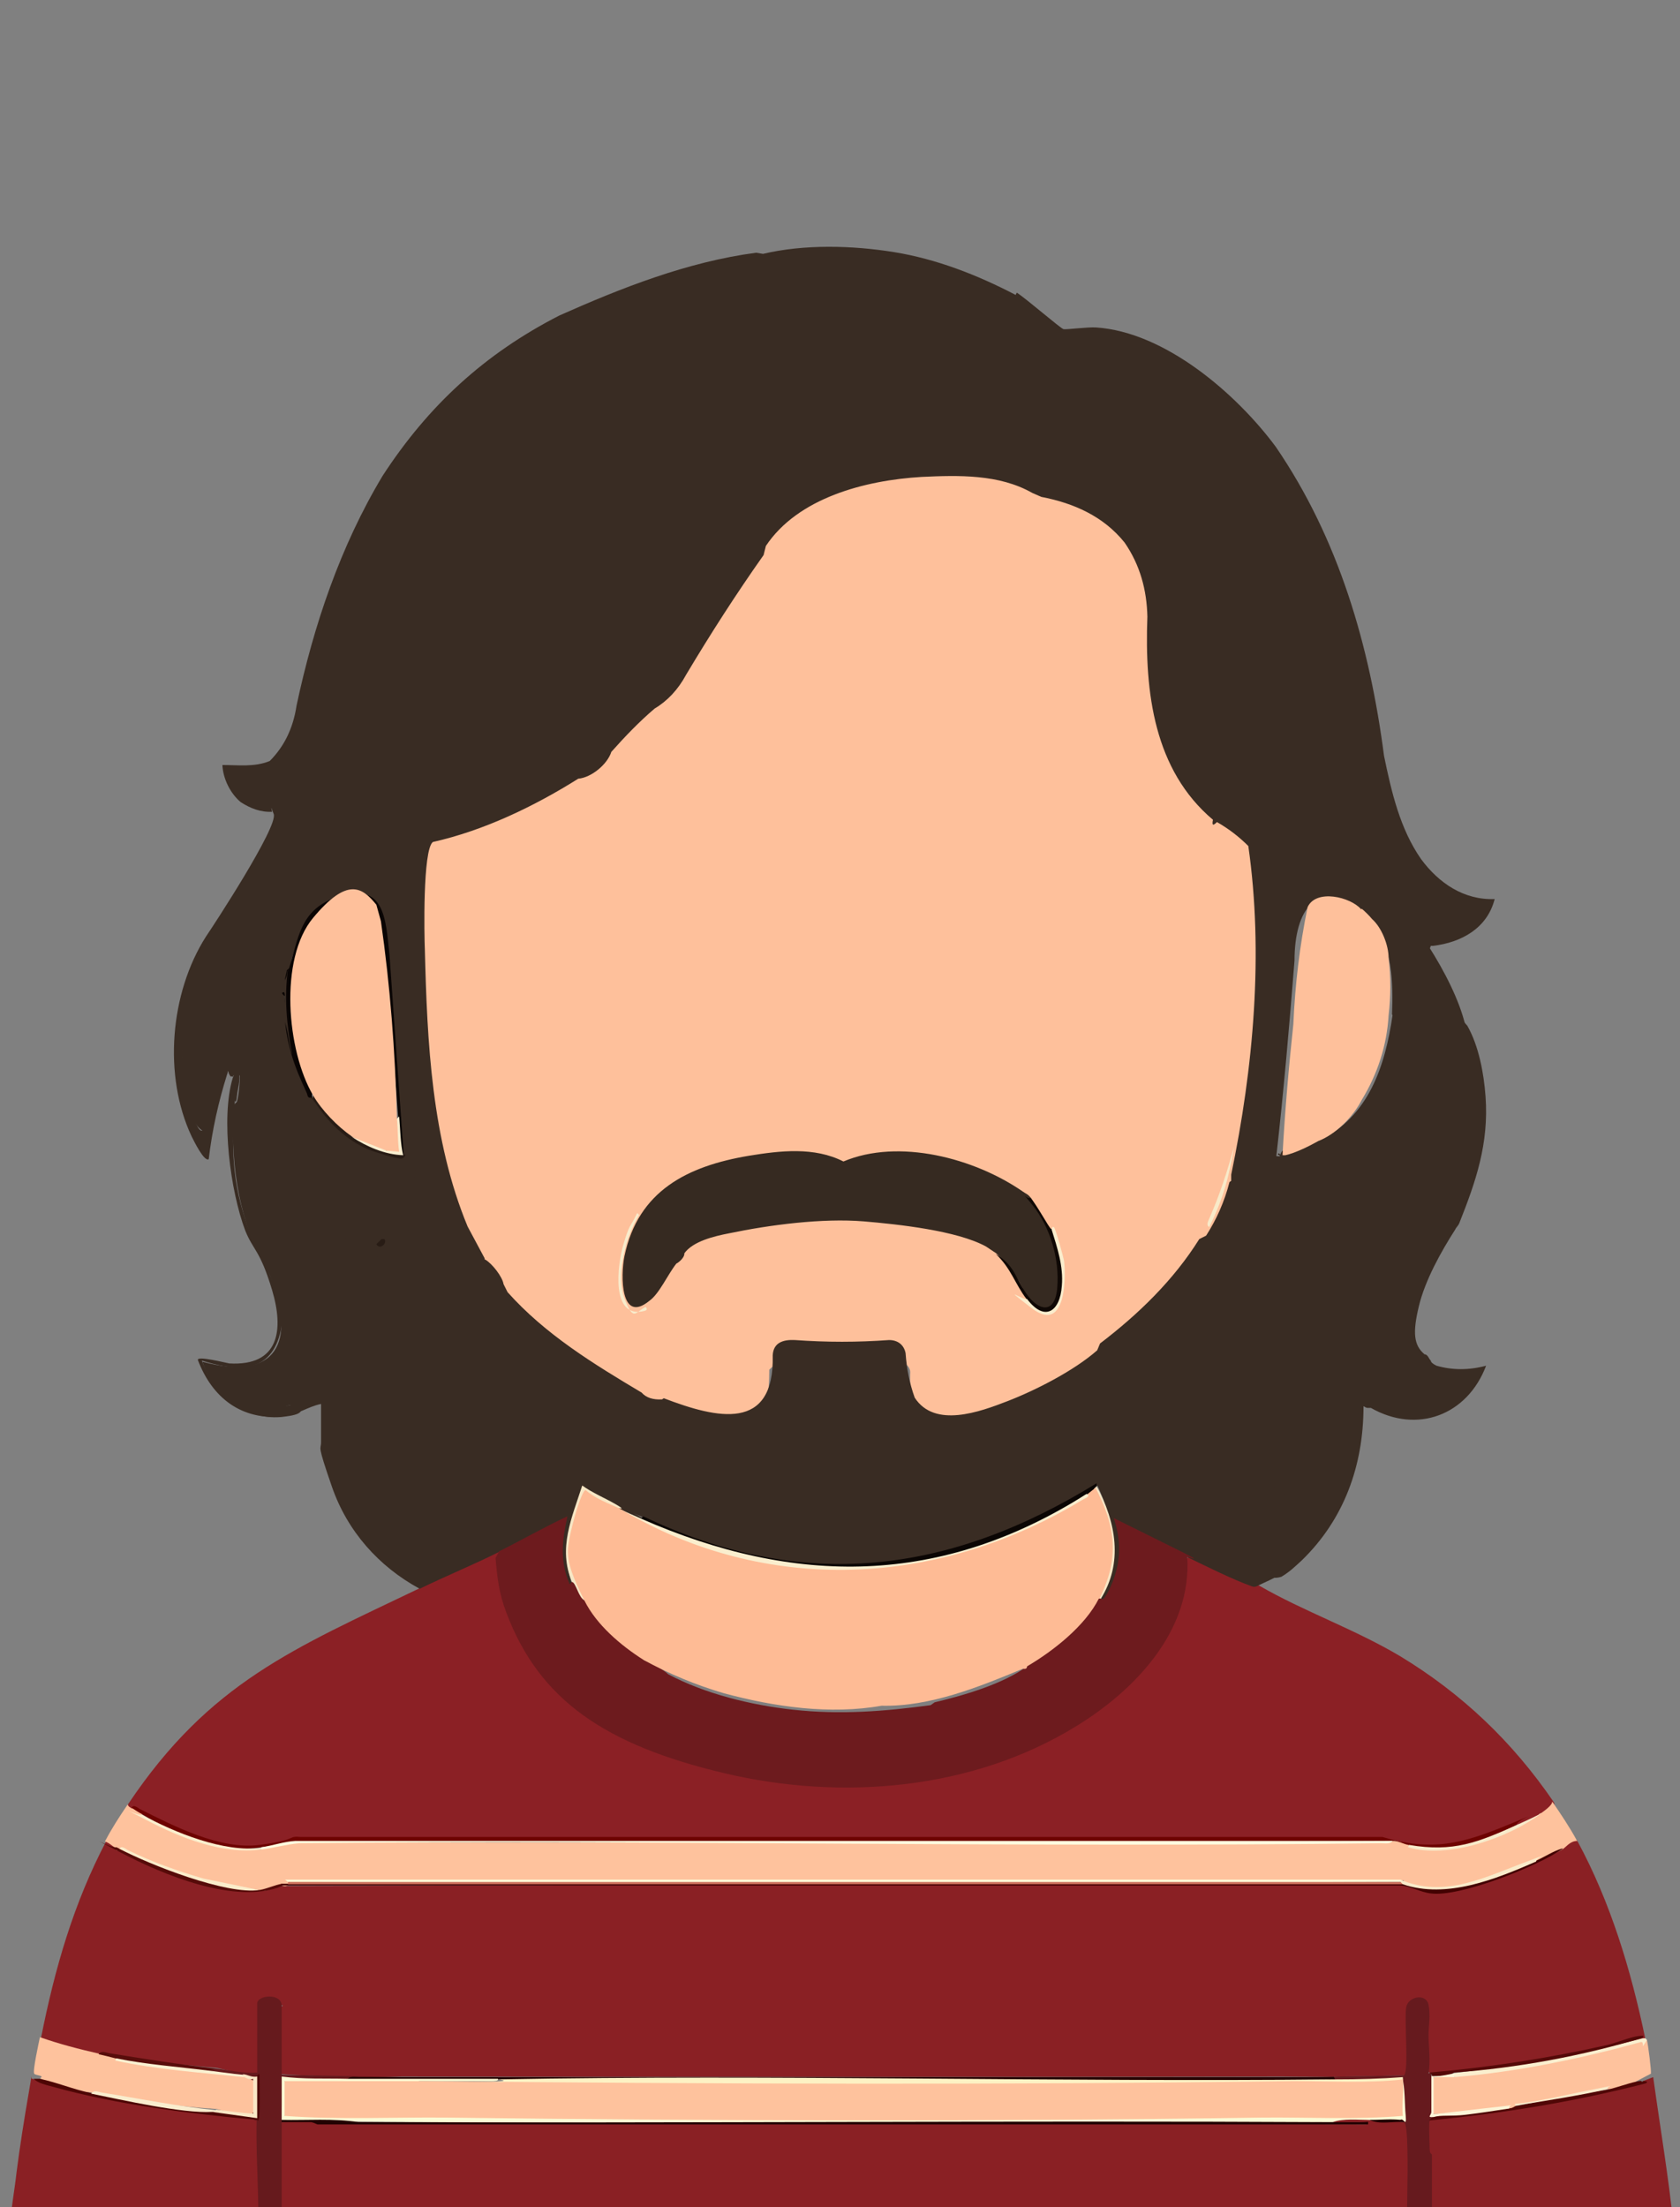
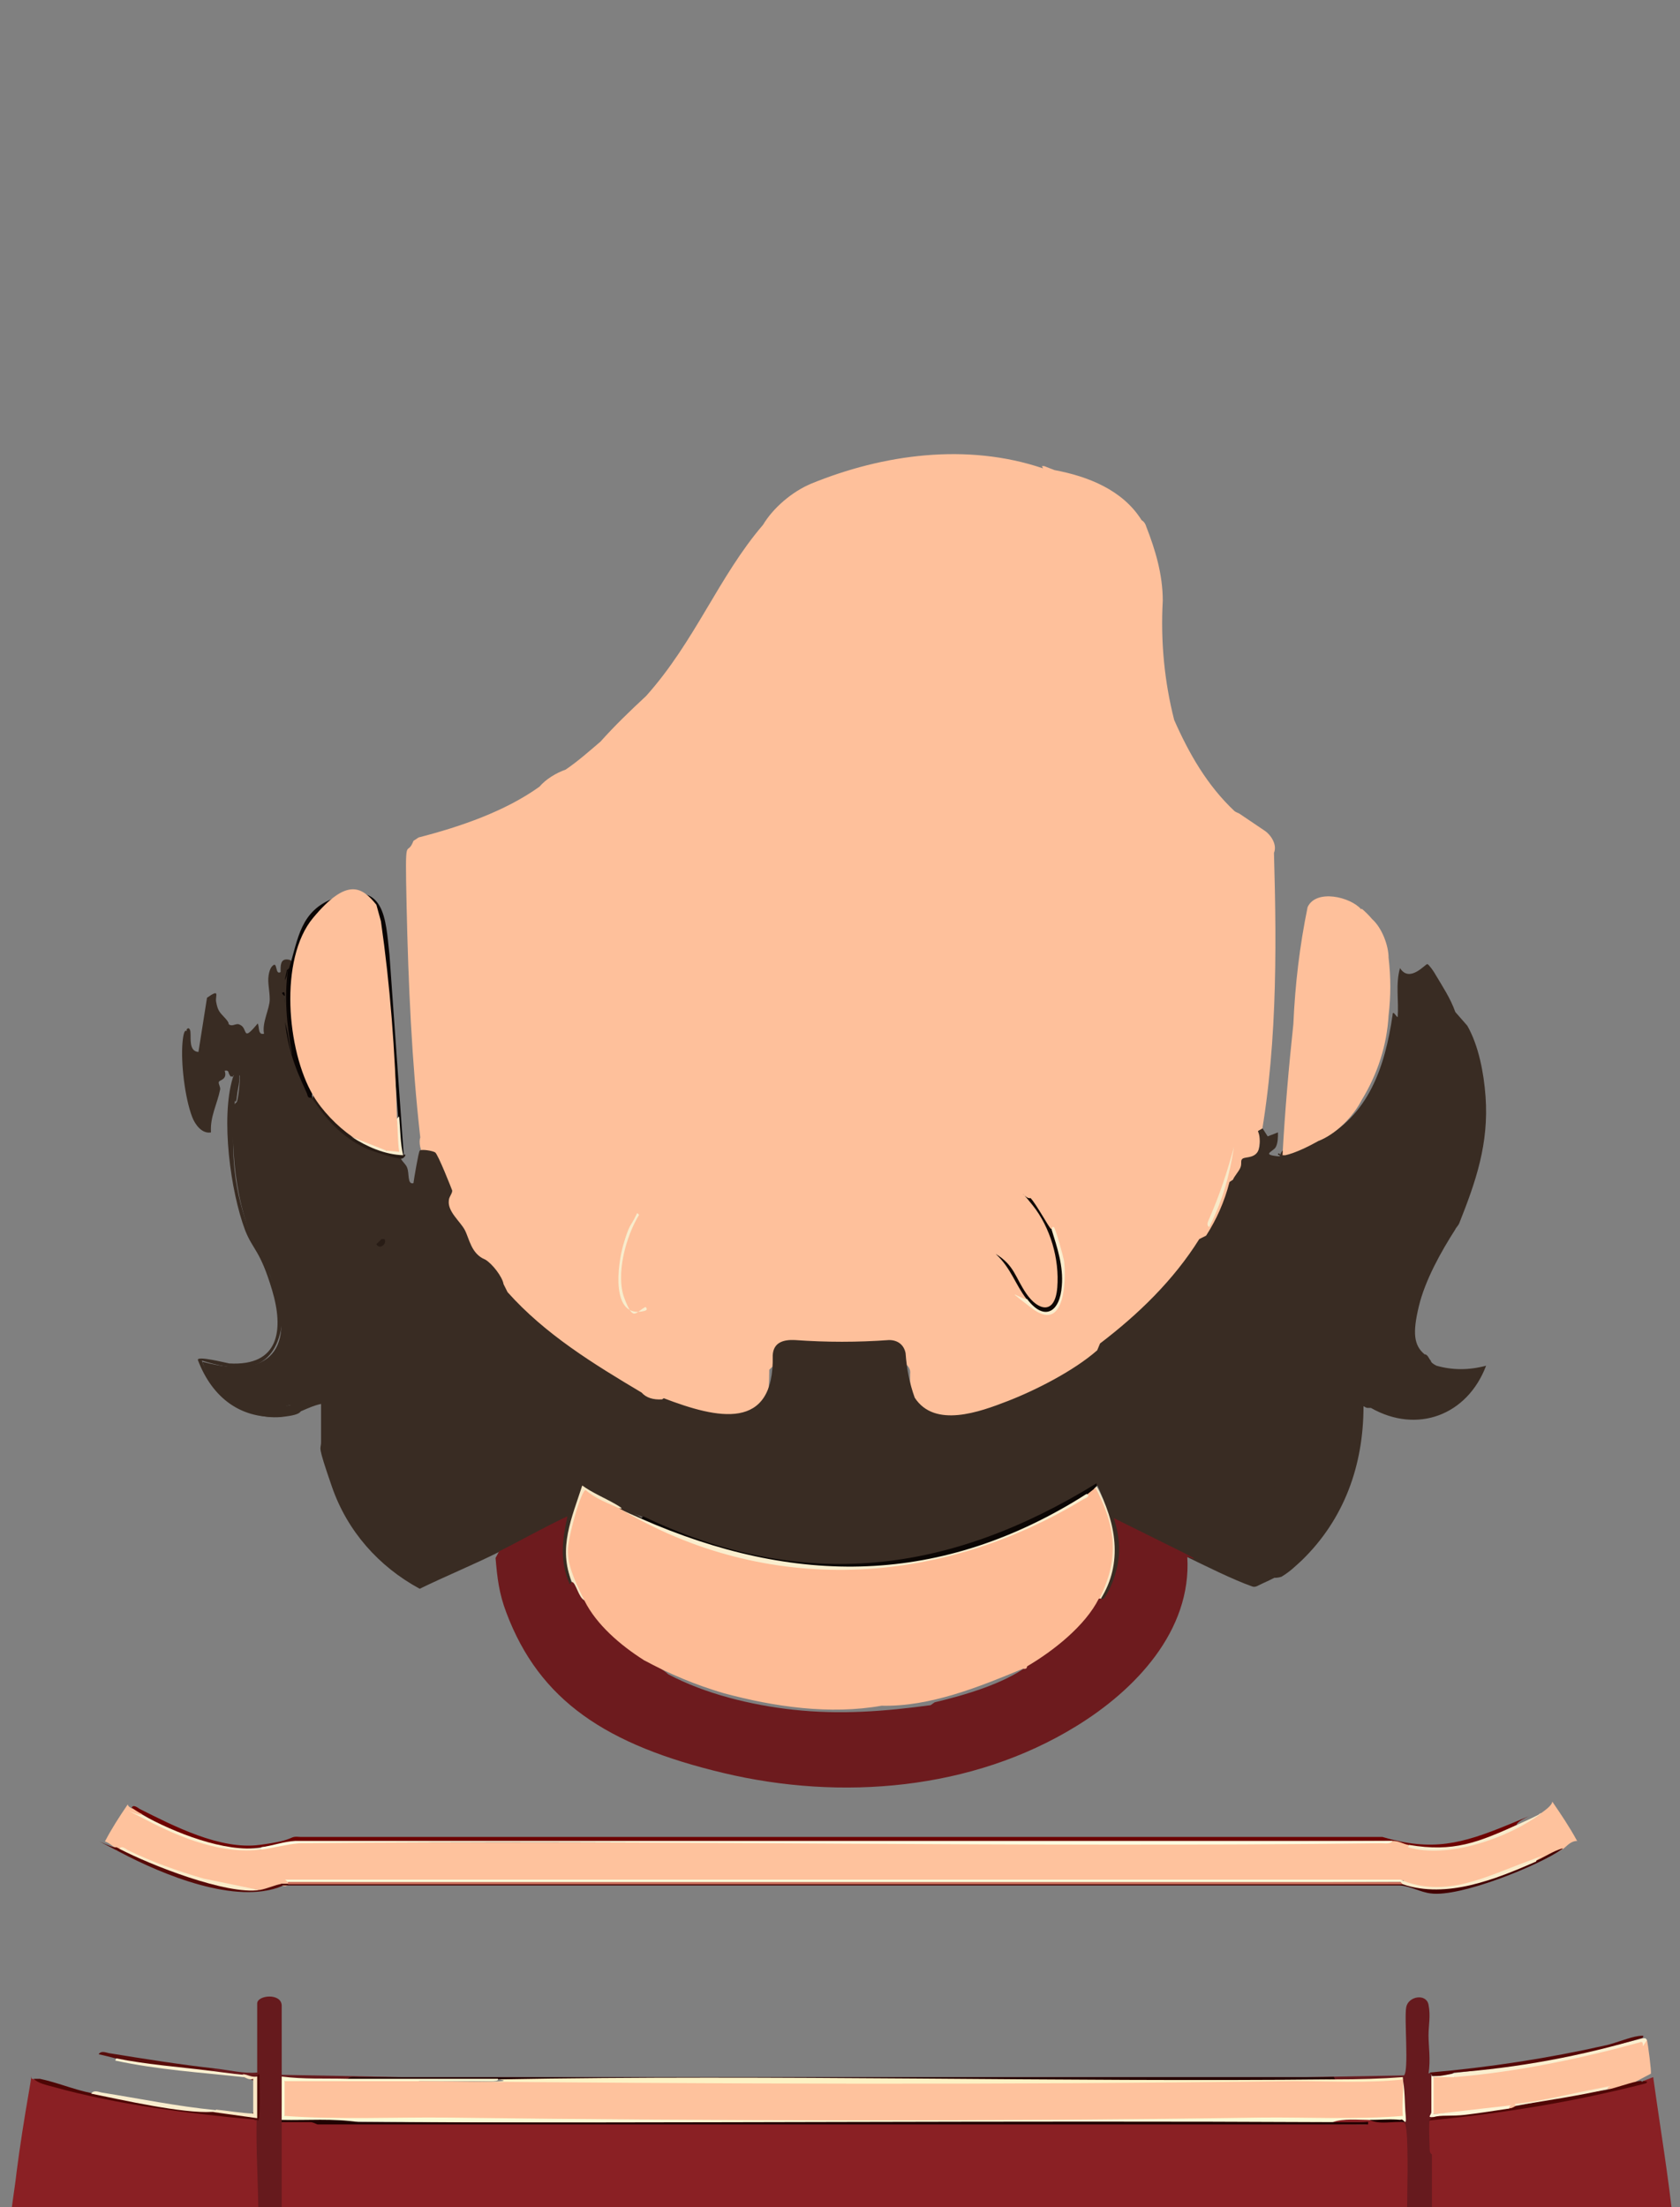
<svg xmlns="http://www.w3.org/2000/svg" id="Capa_1" version="1.1" viewBox="0 0 294.6 386.9">
  <rect x="0" y="0" width="294.6" height="386.9" fill="#808080" stroke="none" />
  <defs>
    <style>
      .st0 {
        fill: none;
      }

      .st1 {
        fill: #7a191c;
      }

      .st2 {
        fill: #580d0b;
      }

      .st3 {
        fill: #fdfee0;
      }

      .st4 {
        fill: #f7e7c5;
      }

      .st5 {
        fill: #faefcf;
      }

      .st6 {
        fill: #510706;
      }

      .st7 {
        fill: #f9eecf;
      }

      .st8 {
        fill: #ca6f5b;
      }

      .st9 {
        fill: #faeece;
      }

      .st10 {
        fill: #fdf2c4;
      }

      .st11 {
        fill: #430101;
      }

      .st12 {
        fill: #febb95;
      }

      .st13 {
        fill: #faedcd;
      }

      .st14 {
        fill: #faf0cf;
      }

      .st15 {
        fill: #0b0604;
      }

      .st16 {
        fill: #f9ebcb;
      }

      .st17 {
        fill: #f9eccb;
      }

      .st18 {
        fill: #4e0605;
      }

      .st19 {
        fill: #6d1b1e;
      }

      .st20 {
        fill: #f7ebcb;
      }

      .st21 {
        fill: #362a21;
      }

      .st22 {
        fill: #500706;
      }

      .st23 {
        fill: #661a1d;
      }

      .st24 {
        fill: #f8eac9;
      }

      .st25 {
        fill: #fec09b;
      }

      .st26 {
        fill: #fec29d;
      }

      .st27 {
        fill: #fdfcd9;
      }

      .st28 {
        fill: #8a2024;
      }

      .st29 {
        fill: #faefce;
      }

      .st30 {
        fill: #560b09;
      }

      .st31 {
        fill: #f8eccc;
      }

      .st32 {
        fill: #661a1e;
      }

      .st33 {
        fill: #f9edce;
      }

      .st34 {
        fill: #281c15;
      }

      .st35 {
        fill: #6d0301;
      }

      .st36 {
        fill: #892024;
      }

      .st37 {
        fill: #392c23;
      }

      .st38 {
        fill: #250101;
      }

      .st39 {
        fill: #530807;
      }

      .st40 {
        fill: #7a1a1d;
      }

      .st41 {
        fill: #faecca;
      }

      .st42 {
        fill: #0a0504;
      }

      .st43 {
        fill: #220101;
      }

      .st44 {
        fill: #540908;
      }

      .st45 {
        fill: #f9ebca;
      }

      .st46 {
        fill: #f9e7c5;
      }

      .st47 {
        fill: #faf1d1;
      }

      .st48 {
        fill: #fec19c;
      }

      .st49 {
        fill: #fcf5d7;
      }

      .st50 {
        fill: #8b2025;
      }

      .st51 {
        fill: #fbfbd5;
      }

      .st52 {
        clip-path: url(#clippath);
      }

      .st53 {
        fill: #f7e6c5;
      }

      .st54 {
        fill: #0f0805;
      }
    </style>
    <clipPath id="clippath">
      <rect class="st0" width="294.6" height="386.9" />
    </clipPath>
  </defs>
  <g class="st52">
    <g>
      <path class="st25" d="M182.7,81.7h.4l1.8.7c5.9,1.1,12,3.5,15.3,8.8.4.2.7.7.8,1.1,1.6,4.1,2.9,8.4,2.9,13-.4,7.2.3,14.2,2,20.9,2.6,5.9,5.8,11.5,10.6,16,.3.2.6.3.8.4l4.3,2.9c1.3.8,2.4,2.6,1.8,4,.5,17.5.6,36-3,53.6-1.2,5.1-2.8,10.1-4.6,14.8.2.6-.2,1.3-.8,1.5-4.3,7.8-12.9,16.1-20.1,21.3-2.8,2.5-6.4,4.7-9.9,6.1-3,1-5.9,2.2-8.9,3.5-4.2,1.4-8.5,2.6-12.7,1.1-.8-.2-1.6-.8-2.3-1.9-1.1-2.8-1.6-5.8-1.5-8.7.2-1.6-1.7-2.4-3.1-2.4-4.8.4-9.6.4-14.5,0-3.1-.5-5.5,0-7.1,1.7,0,1.7-.1,4.5-.6,6.3s-1,4-3,5.3c-4.3,2.8-15.1-1-19.2-3.3-8.3-3.6-16.3-9.4-22.7-15.8-2.9-2.9-6.3-6.4-7.7-10.1-3.3-6.2-5.8-13.1-7.2-20.1-.8-.3-1.1-2.3-.8-3-1.5-13.3-2.1-27-2.4-40.6s0-8.2,1.2-11.4l.9-.6c7.4-1.9,15.2-4.6,21.2-8.9,1.1-1.3,2.9-2.4,4.6-3,2.2-1.5,4.1-3.2,6.1-4.9,2.5-2.8,5.2-5.4,8-8,8.6-9.6,12.7-20.9,20.5-30,1.8-3,5.1-5.8,8.4-7.2,12.7-5.2,27.4-7.2,40.7-2.7Z" />
-       <path class="st37" d="M178.3,51.3c1.6,1,7.7,6.3,8.2,6.4s4.3-.4,5.7-.3c12.1.8,24.6,11.6,31.5,20.9,11.1,16.2,16.5,35,19,54.2,1.3,6.3,2.8,12.8,6.5,18.1,3.1,4.2,7.5,7.2,12.9,7-1.3,5.1-5.8,7.6-10.8,8.2-.1,0-.2,0-.4,0-.3,1-.3.1-.3.2,2.6,4.1,5.3,9.2,6.4,13.9-.8.6-2.3-1.3-2.7-2-1.2-2.8-2.7-5.4-4.4-7.8-1.2,1-2.7,2-4.3,1.3v6.9c-.6.9-1.5.8-1.2,0l-.3-.5c.2-5.4.1-12.3-3.7-16.4-1,.4-2.2-.8-1.8-1.8-7.6-5.7-11.6-.3-11.6,8.8-.9,11.4-1.9,22.9-3.2,34.4,0,2-3.1.6-1.7-1.2,1.1-.7,1.6-2-.2-1.5l-.8-.7c.9,2.5-.4,4.3-3,4.6,0,1.2-.9,3.3-2.2,3.1v-1.2c3.9-18.7,5.7-38.8,3-57.6-1.6-1.6-3.4-3-5.5-4.2-.7.7-.9.6-.7-.4-10.3-8.7-12-22.2-11.5-35.6-.1-4.7-1.3-9.1-4-13-3.7-4.6-8.9-6.9-14.6-8l-1.6-.7c-5.8-3.3-12.9-3.1-19.4-2.8-10,.6-21.7,3.7-27.3,12.1l-.4,1.6c-4.8,6.8-9.3,13.8-13.6,21-1.4,2.6-3.3,4.6-5.5,5.9-2.7,2.3-5.2,4.9-7.6,7.6-.7,2.2-3.5,4.5-5.8,4.7-7.8,4.9-16.6,9.1-25.5,11.1-1.8,1.4-1.5,16.6-1.4,18.8.4,16.3,1.2,33.4,7.5,48.6l3,5.6-.2.5c-1.1,1.1-2.4-.8-3-1.8l-1.3-3c-2.5-2.4-3.3-4.7-2.3-7.1,0-.5-2.7-7.8-4.4-6.5l-1,5.1c-2,1.8-2.3-.8-2.4-2.5-.6-.7-.8-1.3-.4-1.8-.2-.3,0-.6.7-.7-1.1-13.5-2.2-27.1-3.5-40.7-.4-2.7-1.9-5.1-5-4.8-7.9.7-9.8,6.2-11.6,12.8-.7.5-1,.2-1.1-.6,0,1.4-.4,2.8-1.9,1.6,0,3.6-.4,7.2-1.2,10.8-.9.8-1.4.4-2.1-.4-1.4,1.4-2.1.6-2.9-.8-2.4.7-4.5-2.8-4.7-4.9-.6,2.8-1.1,5.9-1.7,9.1-1.3,1.4-2.5-.2-2.8-1.6-.9,1.4,1.7,16.2,3.4,14.8s1.8-7.3,1.8-8.5l1-.8c0-1.8,2.1-2,1.4-.4-1.5,4.8-2.6,9.7-3.2,14.8-.8.5-2.6-3.2-3-4-5-10.6-3.8-25.1,2.5-35,1.3-1.9,12.7-19.3,11.9-21.5s-.2-.3-.3-.4c-2,.1-3.8-.6-5.5-1.7-1.8-1.5-3.1-4.1-3.2-6.5,2.8,0,5.6.4,8.3-.7,2.5-2.5,4.1-5.7,4.7-9.7,3-14.1,7.7-28,15.1-40.3,8-12.3,17.9-21.4,31-28.1,10.8-4.8,22.4-9.4,34.5-11l1.2.2c7.2-1.7,15.6-1.5,23-.3s14.6,4,21.3,7.5Z" />
-       <path class="st28" d="M20.3,323.8c7.8,4.4,19.4,9.7,29.2,6.8,65.3-.2,130.6-.3,196-.2,4.2,1.1,7.2,1.5,11.6.5,6-1.4,11.7-3.9,17-6.8-.5-1.2,1.7-2.7,2.5-1.4,5.8,10.7,9.4,22.6,11.9,34.6,0,.3-.2.3-.4,0-12,3.2-24.5,5.2-37.4,6.1l-.6-.8c0-3.5,0-7,0-10.6,0-1.8-2.2-1.7-2.6-.2v10c0,1.1-.4,3.2-1.4,2-7.1.2-14.2.3-21.2.2-51.5.1-102.9.1-154.4,0-7,.2-14,0-20.9-.4-.3,0-.7,0-.7-.2-.1-1.8-.3-10.1,0-11.4l.7-.4c-1.3-.9-2.7-1-4.3-.4.3,0,.7,0,.7.2.2,2.3.4,9.3,0,11.4l-.7.4c-.1.2-.2.3-.4.4-1,.3-5.5-.8-6.8-1.1-7-.6-13.8-1.4-20.5-2.5-2.2.5-8.3-.8-9.8-2.1s-.4-.5-.6-.7c2.4-12.1,5.7-23.6,11.5-34.6.6-1,2.1,0,1.8,1.1Z" />
      <path class="st37" d="M40.1,188.1s0-.6-.7-.4c.5,1.5-.8,1.6-1,1.9s.3.9.2,1.4c-.5,2.5-1.8,4.8-1.6,7.5-1.6.3-2.8-1.4-3.3-2.7-1.3-3.4-2-9.5-1.7-13s1-1.4.7-2.3c.4-.6.7,0,.7.5.1,1-.3,3.3,1.4,3.4l1.5-9.5c2.4-1.7,1.4-.3,1.6.7.3,1.7.7,1.9,1.6,2.9s.4.9.7,1.1c.6.4,1.2-.3,1.8,0,1.6.6.3,3.3,3.2-.2.3.6,0,2.1,1.1,1.8-.4-1.9,1-4.4,1-6s-.4-2.9-.2-4.2.6-1.6.7-1.7c.9-.9.4,1.7,1.4,1.1,0-1-.1-2.4,1.3-2.2s0,1.3.5,1.4c.3.4,0,.6-.4.4l-.7,2.7c-1,.7-1,.9,0,.7-.2,4.4.3,7,1.3,11.3l.5.5c.7,2.6,1.7,5,3.1,7.1,3.3,5.4,8.9,9.6,15.3,10.4l.2.4c.3.6.9,1,1.1,1.6.4,1,0,3,1.1,2.7.1-.8.9-5.5,1.1-5.7.3-.3,2.2,0,2.7.3s2.9,6.4,3,6.7c0,.6-.6,1.1-.6,1.8-.2,1.9,2,3.6,2.8,5.1s1.1,4.2,3.6,5.2c1.2.7,3,3,3.2,4.3l.7,1.4c6.6,7.4,15.1,12.6,23.5,17.6.8.9,2,1.3,3.6,1.2l.3-.2c9.4,3.6,19.4,5.9,19.1-7.5.1-2.3,1.9-2.8,3.9-2.7,5.5.4,11,.4,16.5,0,1.5,0,2.6.8,2.9,2.3.2,2.8.7,5.3,1.6,7.8,3.5,5.4,11.4,2.5,16.3.6s11.6-5.3,15.7-8.9l.5-1.2c6.7-5.1,12.9-11.1,17.4-18.3l1.2-.6c1.8-2.8,3.2-5.9,4.1-9.4l.6-.4c.3-.7,1-1.4,1.3-2.1s0-1.2.3-1.5c.4-.6,3,.2,3.1-2.7s-1-1.8.5-2.7l.9,1.4,1.8-.7c0,.8,0,1.9-.4,2.6s-2.2,1.2-.3,1.5.7-.2.7-.2c0-.3.2-.3.4,0,.4-1,.6-.9,1.1,0,.3-.8,1.1-1.3,2.4-1.6,1.3-.9,2.4-1.2,3.4-.9,8.6-4.2,11.5-13,12.8-22,0-.5.2-.4.5,0,0,0,.2.3.4.4.2-2.9-.4-5.8.4-8.6,1.7,2.7,4.5-.8,4.8-.7s1.2,1.4,1.4,1.8c1.3,2.2,2.6,4.1,3.5,6.6l2.1,2.4c2,3.5,2.9,8.3,3.2,12.4.6,8.3-1.7,14.9-4.6,22.2-.2.5-.6.8-.7,1.1-2.5,3.9-5.3,8.9-6.4,13.5s-.9,6.8,1,8.4c.6,0,.8.9,1.1,1.1,0,.3.4.6,1,.9,2.8.8,5.7.8,8.7,0-3.3,8.7-12.1,12-20.2,7.4h-.6c-.2,0-.5-.2-.7-.3,0,10.4-3.4,19.8-10.8,27-1.2,1.1-2.1,2-3.6,2.9-1.3.4-2.4.2-1.6-1.3,2.8-2.1,5.2-4.6,7-7.5.9-.7-.2-3.5-.7-3.8s-4.7-1.2-5.4-1.3c-1,.6-1.6.2-2.2-.7l-2.6.6c-.6,2.1-2.7,1.2-4,0-.2.9-.6,1.6-1.6,1.5-4.5-1.9-9.2-3-13.9-3.2-2.2-1.6-3.7-2.4-6-.2l-1.1-.2c-23.3,16.6-54.1,18.9-79.5,5.8-3.6-1.4-7-3.2-10.3-5.4-3.5-1.2-6.7-4-9.5-6.5-10.5-9.2-17.5-21.5-21.3-34.9-.4.5-1,.8-1.8.9-.3,2.1-2,2-3.6,1.1-1.5-1.2-3.1-2.3-4.7-3.4-1.3.4-2.6.5-3.8.4-1.2,1.6-2.5,2.5-4.2,2.9,0,1.6-.9,3.1-2.5,4.4,0,2.7,0,5.4-.2,8.1-1.6,6.2-4.3,7.8-10.3,8.3,1.2,4.2,7.2,5.3,10.8,4.1,2.8,1.7-.6,2.1-2.5,2.3-6.1.5-11.9-3.9-13.7-9.7,13,3.5,16.6-3.4,11.8-15.2-5.4-9.2-6.8-18.5-6.4-29.1,0-.5.2-.9.6-1.2.3-.5.7-4.5.5-4.7-.4,0-.9,0-1.3,0-.1.3-.2.3-.4,0Z" />
-       <path class="st50" d="M87.6,271.9c.7.4.4.9,0,1.4,3.1,32,44.1,42.1,71.1,38.8,20.3-2.5,47.8-14.7,48.9-38l.7-1.1,1-.3c3.9,1.9,7.8,3.7,11.6,5.3,7.6,4.4,16.7,7.6,24.6,12.3,10.9,6.6,19.7,15,26.9,25.5.8,1.2-1.1,2.9-2.2,2.2-1.3.8-2.6,1.4-4,1.8h-.7c-6.5,3.1-13.6,5-20.8,2.8-64-.6-130.4-.4-194.3-.1-9.2,3.3-18.5-1.2-26.6-5.5h-.6c-.9.6-1.3.3-.7-.8,14.3-21.3,29-27.2,51.1-37.8.2-.3.5-.6.8-.9,1.3-1.2,10.3-5.3,12.1-5.5s.8,0,1.2,0Z" />
      <path class="st28" d="M240.2,371.6c2.1,0,4.1.2,6.1.4l.8.2c.4,9.4.4,18.9.2,28.4l-.7.6c-65.7,0-131.5,0-197.2,0-1.1-9.7-1.1-19.5,0-29.2,2-.3,4.2-.3,6.3,0v.4s.1-.4.1-.4c61.4.1,122.7.2,184,.4-2-.2-4-.3-6.1-.4,1.5-1,4.6-.6,6.5-.4Z" />
      <path class="st37" d="M41.2,192.8c-.6,8.2-.6,14.4,2.3,22.3s7.6,12.7,5.4,19.4-8.3,5.6-13.5,4c2.4,6.7,9.6,11.1,16.6,8.6-1-1.7-2.3,0-3.7,0s-5.1-1.3-5.9-1.7c-1.6-.8-1.5-2.8-3-3.9,2-1.9,5.1-.5,7.3-2s3.1-4.6,3.4-6c.7-3,0-5.2.2-7.7s1.9-1.8,2.5-3.6,0-2.2.3-2.4.8.4,1.4.2c1.1-.4,2.5-2.5,3.2-2.6s1,.3,1.3.2c.9-.2,1.3-.8,2.6-.6s4.8,4.6,7.1,4,.3-1.1.7-1.4c.9-.9,3.5.2.3-2.6,1.7,0,.4-2,1.8-1.8,4.6,19.6,15.4,35.9,32.9,46.1s5.7,3.3,8.5,4.6c.5.5.3.5-.4.4-1.4-.4-2.7-1-4-1.8l-5.9-3.4-.6.2c-.7,1.6-1.2,3.3-1.7,5.1-1.1,4.1-1.3,7-.1,11,.5.4,0,1-.5.8-2.1-.9-1.9-8.8-1.2-10.9-3.2,1.6-6.5,3.2-9.8,4.7h-1.1c-4.6,2.3-9.5,4.3-14,6.5-7.2-3.9-12.7-10.1-15.4-17.9s-1.9-6.3-1.9-7.8v-6.7c-2.4.5-4.1,1.9-6.7,2.2-7.3.7-12.4-3.3-14.9-9.9-.2-.8,4.9.5,5.5.6,8.8.5,9.6-5.9,7.5-12.9s-3.3-6.9-4.7-10.4c-2.6-6.9-4.3-19.7-2.2-26.7,1.1-3.1,1,2.6.4,4Z" />
      <path class="st26" d="M276.6,322.7c-1.2,0-1.8.9-2.5,1.4-1.5.9-3.1,1.6-4.7,2.2-3.1,1-6.2,2.1-9.4,3.3-4.5,1.4-10.1,2.4-14.4,0-65,.1-130,.2-195.1.4.3.1.3.2,0,.4-.3.3-.8.3-1.1,0-1.1.6-2.7,1.1-4,1.1-8.4-.9-16.6-3.3-24.5-7.2-.3.3-.7,0-.7-.4-.5-.3-1.1-.9-1.8-1.1,1.2-2.3,2.5-4.3,4-6.5.1.4.4.5.7.7.7,0,1.7.4,1.8,1.1,5.3,3.6,13.6,6.5,20.9,6.1,2.1-.7,4.4-1.1,6.6-1.3,64.4.2,128.3.1,191.7-.2.9-.1,2.2.2,2.9.7,7.8,2.3,16.2-1.6,23-5.4.7-.5,2.2-1.5,2.2-2.2,1.5,2.2,3,4.4,4.3,6.8Z" />
      <path class="st28" d="M45.1,371.6l.7,1.3c.2,3,.8,22.7-.2,23.5s-.6.1-.9,0c-14.2.5-28.9-1.7-42.5-5-.3-.3-.4-.3-.4-.9,0-2.7.8-6.8,1.1-9.7.6-4.7,1.4-9.7,2.2-14.3s.1-1.9.6-2.1c12,3.9,25.1,5.8,38,6.9l1.2.3Z" />
      <path class="st36" d="M288.1,364.8l1.8-.7c1.2,8.7,2.7,17.5,3.6,26.3l-.4.9c-13.1,4-27.7,5.2-41.7,5.2.2.6-1.2.6-1.4,0-.3-1.1-.7-7.7,1-7.4-.3,0-.7-.1-.7-.3,0-1.2-.2-10.2,0-10.7s.4-.4.7-.5c-1.5.4-1.3-4.4-1.1-5.6s.5-.3.8-.4c12.5-1.7,26.2-3.7,37.6-6.6l-.2-.2Z" />
      <path class="st37" d="M192.3,260.1c1.5-.9,2.9-2.1,4.5-2.9l-.2,1.4c1.7-.9,1.7.6,2.8,1,1.9.7,4,0,5.9.5s3.9,1.5,6.5,2.2,2.6,1.6,2.5-1.6c1.5.6,2.1,2.3,4,1.8l-.4-1.4c1.3.8,3.3-.5,4.1-.4s.4.9.8,1.1c.9.5.2-1.3.9-1.1,0,.4,0,.7.4.8,1.1.5,5.3,1.2,5.6,1.4s1.1,2.4,1.1,2.7c.4,2.2-1.9,3.6-2.7,5.5l-5.2,4.5,1.4.5c-1.1.7-2.4,1.2-3.6,1.8,0,0-.6.4-1.1.2-3.4-1.2-8.2-3.6-11.5-5.2l-.7.2c-3.7-1.9-7.4-3.9-11.1-5.9,1.1,3.7.6,7.1-.7,10.7s-1.8,4.1-2.5,2.2c3.6-6.7,2.3-13.3-.7-19.8-.2-.1-.2-.2,0-.4Z" />
-       <path class="st26" d="M17.4,360.1c.8-.2,2.5,0,2.9.7,7.2,1.3,14.7,2.4,22.3,3.2.2-.2,2.1.3,2.2.4.2.3,0,5.5-.1,6.4-2.3-.2-4.5-.5-6.7-1.1-7.4-.5-14.8-1.5-22-2.9-3-.2-6.4-1.2-9-2.5,1-.5-.9-.5-1-.8-.3-.5.8-5.4,1-6.4,3.4,1.2,6.9,2.1,10.4,2.9Z" />
+       <path class="st26" d="M17.4,360.1Z" />
      <path class="st26" d="M288.8,357.6c.2.7.8,5.5.7,5.9l-2.5,1.3c-1.1,1-3.5,1.5-5,1.4-5.5.8-10.9,1.8-16.2,2.9,0,.5-.7.7-1.1.4-4.3.3-8.7.7-13.3,1.1-.3-1.8-.3-4.5,0-6.5,1.3-.4,2.5-.4,3.6,0l1.3-.5c11-1.2,21.9-3.2,32.6-6Z" />
      <path class="st23" d="M37.9,362.6c2.4.3,4.8.9,7.2.7v-12.1c0-1.5,4.3-1.9,4.3.4v12.1l20.9.4c-3.2,0-6.3.1-9.4.4-3.6.4-7.4.2-11.1,0-.2,2.4-.4,4.8-.4,7.2.3,0,.3.2,0,.4,0,9.7,0,19.4,0,29.2-1.4,0-2.9,0-4.3,0-.1-1.3-.2-2.6-.4-4l-.2.5c-.9-.3-1.9-.4-3.1-.5v-.5c1.1,0,2.2,0,3.2-.2.4-.4.3-.4.4-.9.8-7.1-.2-16.5,0-24-.6,0-.6-.2,0-.4.2-2.3.2-4.9,0-7.1.1.7-.4.7-1.6,0l-.9-.5c-1.9,0-4,0-5.8-.7,0-.3.3-.4,1.1-.4Z" />
      <path class="st48" d="M11.6,394c10.4,2.2,21.9,3.1,32.9,3.4.2,0,.1,3.4-.1,3.8-10.3,0-20.6,0-31,0-4.1-.3-8.2-.8-12.2-1.7l-.4-.8c.1-1.3.6-2.8.7-4.1s-.8-2.2,1.4-2.7c.1-.1.2-.2.3-.2,2.5.5,5.8,1.3,8.2,2s.1.2.1.4Z" />
      <path class="st32" d="M250.6,363.4c.3,0,.4,0,.4.4,0,2.4.2,4.8.4,7.2.2.3,0,.6-.7.7-.2.8,0,3.8,0,4.9s.4.9.4,1.1v11.5c0,.1-.4.6-.4,1.1,0,2,0,4.1,0,6.1,0,.4.6.2.7.2.9,0,1.7.2,2.5.4-.4.4-1.2.6-2.3.6-.3,1.2-.5,2.4-.6,3.7-1.4,0-2.9,0-4.3,0-.5-3.7.8-27.8-.4-29.2l-.7-.4c-.2-.3,0-.5.6-.6,0-2.3,0-4.6-.3-6.9-3.9.6-8,.7-11.9.4-3-.2-6.1-.3-9.4-.4l21.6-.4c.9-.8,0-10.1.4-12s3.5-2.4,3.9-.4,0,3.6,0,5.4.4,4.3,0,6.7Z" />
      <path class="st48" d="M294.2,398.6l-.2.8c-4,1-8,1.4-12.1,1.7-10.2,0-20.4,0-30.6,0-.3-.4-.3-3.7,0-3.7,14.1-.4,28.5-2.1,41.8-5.4h.8c.2,2.1.4,4.6.4,6.6Z" />
      <path class="st14" d="M293.8,392.2l-.5,1.4c-.4,0,0-1-.4-1.1-1.2-.2-8.2,1.7-10.2,2.1-10.4,1.7-20.9,2.8-31.4,3v3.6c-.1,0-.2,0-.4,0,0-1.3.3-2.7-.4-4,1.1.4,2.5-.3,3.2-.4,13-.8,26.7-1.9,39.6-5.4,0,0,.3.4.4.7Z" />
      <path class="st6" d="M44.8,396.5c-.9.9-2.4-.2-3.2.7-10-.3-20.1-1.2-29.9-3.2-2.2-.4-6.6-1.4-8.6-2.2s-.4,0-.7-.4c.2-.6,1.1,0,1.6,0,13.4,3.3,27.1,4.8,40.9,5Z" />
      <path class="st18" d="M45.1,371.6c-11.9-1.1-24.3-2.6-35.8-5.8-1.1-.3-2.6-.6-3.4-1.4.3,0,.8,0,1.1,0,2.9.6,6,1.9,9,2.5,7.1,1.2,14.2,2.2,21.2,3.2,2.3,0,4.6.3,6.9.6l.3-.4c.4-1.9.4-3.9.2-6.1l.5-.2s0-.5.4-.4c0,2.2.1,4.5,0,6.7s-.4,1.2-.4,1.2Z" />
      <path class="st39" d="M293.5,391.4c-10.8,3.2-22.7,4.6-34,5.4s-3.7-.1-5.6,0c-1.1.2-1.6,0-2.5-.4,8.2-.2,16.5-.7,24.6-1.9s11.8-1.6,15.8-2.9,1.2-.6,1.7-1.3c0,.4,0,.7,0,1.1Z" />
      <path class="st22" d="M288.1,364.8c.3,0,1.1,0,.5.4-12.4,3.2-25.2,5.3-38,6.5,0,0,.7-.7.7-.7,4.3-.7,8.7-1.2,13.3-1.4.5,0,.9-.3,1.1-.4,5.4-1.1,10.8-2.1,16.2-2.9,1.7-.4,3.6-1.1,5-1.4s.7,0,1.1,0Z" />
      <path class="st5" d="M288.4,357.2c.1.1.3.2.4.4l-.7,1.1c0-.5,0-.9-.5-.7-10.6,2.9-21.6,5.2-32.6,6.1-1-.1-.9-.4,0-.7,11.2-1.3,22.2-3.3,33.1-6.1.1,0,.3,0,.4,0Z" />
      <path class="st40" d="M13.4,401.2c-4.2,0-8.4,0-12.6,0,0-.8,0-1.7,0-2.5l12.6,2.5Z" />
      <path class="st17" d="M11.6,394c9.5,1.8,20.2,2.5,29.9,3.2.9,0,2.6-.2,3.2,0,.3,1.3.3,2.8,0,4-.1,0-.2,0-.4,0v-3.6c-11.1-.1-22-1.5-32.9-3.2l.2-.4Z" />
      <path class="st1" d="M294.2,398.6c0,.8,0,1.7,0,2.5-4.1,0-8.2,0-12.2,0l12.2-2.5Z" />
      <path class="st37" d="M40.4,188.1c.3-.1.3-1,.9-.7,1.1.5.6,2.7.4,3.7s-.2,2.7-.6,1.7c.1-1.6,0-3.1.4-4.7-.3-.1-.7.6-.7.7l-.4-.4v-.4Z" />
      <path class="st48" d="M45.1,401.2c-.1,0-.2,0-.4,0v-4c.8.2.2,3.2.4,4Z" />
      <path class="st25" d="M238.8,159.3c.5.4,1.4,1.3,1.8,1.8,1.7,1.5,2.9,4.6,2.9,6.8.4,3.4.4,6.7,0,10.1-.3,5.2-1.9,10.2-4.7,14.8-1.5,2.9-4.5,6-7.6,7.2-1.6.9-4,2.1-5.8,2.5h-.5c.4-7.5,1.1-15.5,1.9-23,.3-6.9,1.1-13.7,2.5-20.5,1.5-3.2,7.5-1.8,9.4.4Z" />
      <path class="st42" d="M71,202.5c-.1.2-.2.2-.4,0-.3,0-.5-.2-.6-.3-.3-.4-.2-5.5-.2-6.5-.8-11.6-1.8-23-3.2-34.3l-.8-2.8c-.6.2-1.3,0-2.1-.5-15.6-.4-13.9,23.2-8.8,32.9l-.2,1v.4c-.9.2-.7-.5-1-1-1-2.2-1.9-4.2-2.6-6.6-1-3.4-1.4-6.8-1.2-10.2-.9-.7-.7-1.7,0-2.6l.4-1.9c0-.1.3-.2.4-.4,1.6-5.1,1.9-10.1,8-12.3,8.8-3.2,8.9,3.5,9.6,10l2.5,35.1Z" />
      <path class="st34" d="M61.7,199.2c2.8,1.7,5.7,2.6,8.6,2.7l.4.5h.4c0,.3-.4.7-.7.7-.8.1-4.8-1.2-5.8-1.6-3.7-1.6-6.7-4.4-8.9-7.6s-1.1-.5-.8-1.5v-.4l1,.2c1.5,2.3,3.5,4.4,5.7,6v1Z" />
      <path class="st11" d="M274,324.1c-4.3,3-18,8.5-23.1,7.8-1.8-.2-3.6-1.3-5.5-1.4H49.4c-.3,0-.3-.2,0-.3.3,0,.7,0,1.1,0,64.1-.3,131.2-.3,195.4,0,4.7,1.1,9.4,1,14.1-.7,3.1-1.2,6.2-2.3,9.3-3.3,1.6-.7,3-1.7,4.7-2.2Z" />
      <path class="st38" d="M70.3,364.1c51.5,0,102.9,0,154.4,0,2.5,0,4.9,0,7.4,0s1.6-.2,2,.4c-49,.5-97.9.5-146.9,0-8.7.3-17.5.3-26.3,0,.4-.6,1.4-.4,2-.4,2.5,0,4.9,0,7.4,0Z" />
      <path class="st44" d="M288.1,357.2c-10.7,3.2-22,5.3-33.1,6.1-.9.5-2.1.7-3.5.6-.2.5-.4.4-.4-.2l-.4-.4c10.4-.9,20.8-2.5,31-4.8,1.7-.4,4.1-1.4,5.6-1.6s.6.2.8.3Z" />
      <path class="st30" d="M21,324.1c7.8,3.8,15.9,6.2,24.5,7.2,1.3-.2,2.7-.9,4-1.1v.4c-8.1,3.4-21-2-28.4-5.9s-1.5-.6-.7-.9c.2.1.5.2.7.4Z" />
      <path class="st2" d="M37.9,362.6l-1.1.4c-5.5-.2-11.2-.8-16.6-2.2-.8-.2-1.9-.5-2.9-.7.4-.7,1.3-.3,1.8-.2,6.2,1,12.4,2,18.7,2.7Z" />
      <path class="st15" d="M192.3,260.4c.2.6.2.7-.4.4.4,1-.5,1.6-1.4,1.1-22.8,15.6-53.7,17.2-78.1,4.3l.4-.4c28,13.4,53.7,10.1,79.5-5.8v.4Z" />
      <path class="st37" d="M51.2,184.8c-.6-2-.6-3.4-1.1-5.2s-.7-.2-.7-.5c-.1-.7.9-4.6.4-5.2l-1.8.7c-.5-1.7,1.6-2.3,2-2.9s.3-1.2.5-1.8c-.7,5.1-.2,9.8.7,14.8Z" />
      <path class="st34" d="M67.4,217.2c.6.7-.8,2-1.4.9l.9-.9c.2,0,.5,0,.5,0Z" />
      <path class="st19" d="M87.6,271.9c4-2,7.8-4.2,11.9-6.1-.9,4.2-1.4,7.8.4,11.9.1,0,.3-.4.3-.4h.4c.5,1.1,1.1,2.2,1.8,3.2l1.1.5c2.2,3.7,5.5,6.5,9,8.9l.4,1.1c1.7.7,3.2,1.5,4.3,2.5,6.4,3.4,14.5,5.4,21.9,6.2,8.2.9,16,.3,24.1-.8l.7-.5c5.5-1.3,12.1-3.3,16.2-6.3l.3-1c4.4-2.7,8.6-6,11.3-10.5l1-.4c.1-.2.2-.2.4,0,.4.8,1.7-2.1,2-2.9,1.5-3.9,1.5-7.2.2-11.2,4,2,8.1,4,12.1,6s.7.7.8.8c.8,13-9.2,23.4-19.5,29.7-18.2,11.2-41.2,13.1-61.8,8.2s-32.3-12.7-38.1-28.1c-1.3-3.4-1.6-6.1-1.9-9.6l.7-1.3Z" />
      <path class="st35" d="M266.1,319.8c-5.4,3.3-12.8,5.4-19.1,3.6-.8-.1-1.9-.8-2.9-.7-63.7.3-127.5.3-191.4.2-2.3.3-4.6.6-6.9.9-7,1.2-15-2.1-20.9-5.8-.6-.3-1.2-.7-1.8-1.1.2-.7,1.1,0,1.4.2,6,3,14.1,7.2,21,6.3s4.8-1.6,7.2-1.4h189.7c8.8,2.6,13.9,1.2,22-2.1s1.2-.8,1.6,0Z" />
      <path class="st20" d="M270.1,318c-5.7,4.2-16.2,7.9-23.2,5.8l.2-.4c7.8,1.3,12-.4,19.1-3.6s2.5-1.5,4-1.8Z" />
      <path class="st51" d="M61,364.4c8.8,0,17.5,0,26.3,0,.3.4-.8.4-1.2.4h-12.5c-7.8,1-16,1.1-23.8,0,1,.2.9,4.8.7,5.6l-.7.5c.8-.3,1.7-.6,2.5-.6,63,.4,129.5.6,192.4,0,.3,0,.6,0,.9.2-.7-1.3-.7-4.7.3-6-.3-.1-.3-.2,0-.4.5,2.1.4,4.6.6,6.8s-.5.2-.9.7c-1.7.2-3.6.3-5.4,0-2.1,0-4.6-.3-6.5.4-62.7.4-123.9.3-183.7-.2l-.6-.2c0-2.5,0-5,0-7.6,3.8.5,7.7.3,11.5.4Z" />
      <path class="st43" d="M233.7,372c1.6,0,3.3,0,4.9,0s1.3-.3,1.3.4H55.7c-.1,0-.6-.3-1.1-.4-1.7,0-3.5,0-5.2,0,0-.1,0-.2,0-.4,4.5.1,9-.3,13.5.4,56.9.2,113.9-.3,170.8,0Z" />
      <path class="st43" d="M245.6,371.6c.4,0,.4,0,.7.4-2-.2-4.4.5-6.1-.4,1.7,0,3.8-.2,5.4,0Z" />
      <path class="st9" d="M190.5,261.9c.4,0,.8.2.8.5,0,1.1-9.3,5.4-11.1,6.2-22.5,10-48.7,9.9-70.3-2.6-.3-.2-.5-.4-.8-.7s-.5-.6-.7-.9c1.3.6,2.6,1.2,4,1.8,27.1,11.9,52.7,11.8,78.1-4.3Z" />
      <path class="st4" d="M108.5,264.4l-.9.4c-1.7-.7-3.3-1.6-4.9-2.5-2.3,6.2-3.6,11.5.2,17.5l-.4.7c-1-.3-1.5-3.1-2.2-3.2-2.5-5.9,0-11.3,1.8-16.9,1.8,1.3,4,2.2,5.9,3.3s.5.6.6.7Z" />
      <path class="st3" d="M244.2,322.7c-.4.6-1.4.4-2,.4-63.2.8-126.5-.6-189.7,0-2.3.2-4.4.8-6.6,1.1-.3-.1-.3-.2,0-.4,2-.3,3.9-1,5.9-1.1h192.4Z" />
      <path class="st27" d="M245.6,329.5c.3.1.3.2,0,.4-64,.3-131,.3-195.1,0l-.5-.4h195.6Z" />
      <path class="st8" d="M245.6,329.9c.3-.2.5,0,.4.4H50.5v-.4h195.1Z" />
      <path class="st41" d="M45.5,331.3c-5.7.9-19.2-4.4-24.5-7.2.2-.7,1.1,0,1.4.2,4.3,2.1,8.8,3.7,13.3,5l9.7,2Z" />
      <path class="st45" d="M269.4,326.3c-7.1,3.1-15.7,6.6-23.4,4l-.4-.4v-.4c7.8,3.3,14.9-.5,22.2-3.2s1.2-.8,1.6,0Z" />
      <path class="st29" d="M45.8,323.8v.4c-6.8.9-14.1-2-20.2-5.2s-1.5-.6-.7-.9c5.6,3.1,14.5,6.7,20.9,5.8Z" />
      <path class="st53" d="M193,280.2h-.4l-.2-1.2c2.8-5.6,2.1-11.6-.7-16.9l.2-1.2c.1,0,.2-.2.4-.4,3.4,6.3,4.7,13.5.7,19.8Z" />
      <path class="st47" d="M20.3,360.8c5.4,1.1,11.1,1.5,16.6,2.2s3.8.5,5.8.7c.3.1.3.2,0,.4-7.5-.8-15.1-1.3-22.5-2.9l.2-.4Z" />
      <path class="st33" d="M37.9,369.8c.5.3.2.4-.7.4-5.2.3-15.8-2.1-21.2-3.2.4-.7,1.3-.3,1.8-.2,6.9,1.1,13.1,2.4,20.1,3.1Z" />
      <path class="st46" d="M45.1,364.1v7.2s-7.9-1.1-7.9-1.1c.3,0,.6,0,.7-.4,2.1.2,4.3.6,6.5.7v-6.1c-.7.3-1.5-.3-1.8-.4v-.4c.8,0,1.4.6,2.5.4Z" />
      <path class="st49" d="M255,363.4v.7c-1.2,0-2.4,0-3.6,0v6.5c3.8-.4,7.6-.9,11.4-1.3s1.5-.4,1.9.3c-2.6.4-5.2.8-7.7,1.1s-4.3,0-5.6.4c-1.3.1-.4-.3-.4-.9,0-2.1,0-4.2,0-6.3,1.4.2,2.7-.3,4-.4Z" />
      <path class="st16" d="M282,366.2c-5.4,1.2-10.7,2-16.2,2.9l-.2-.3c4.9-.5,9.8-1.8,14.6-2.7s1.4-.6,1.7.1Z" />
      <path class="st10" d="M246,364.1c0,.1,0,.2,0,.4-.5.4-1,.7-1.6.9-52.2.8-109.4,1-163.5,0l-7.3-.5c4.1,0,8.3.1,12.5,0s1.2-.4,1.2-.4c48.9-.9,97.9.5,146.9,0,4,0,7.9-.1,11.9-.4Z" />
-       <path class="st21" d="M179.4,208.9c.7.5.7.3,1.4,1.1,2.4,3.8,4.4,7.3,5,12.4s-1.7,10.6-6.1,4.2c-1.2-2.7-2.9-5-5-6.9-.6-.4-1.2-.8-1.8-1.2-5.1-2.8-15.5-3.9-21.4-4.4-7.3-.6-16.5.6-23.7,2.1-2.6.5-6.3,1.4-7.8,3.5.1.6-.8,1.5-1.4,1.8-1.5,1.9-3,5.3-4.7,6.5-5.1,4.2-5.1-4.4-4.4-7.8,2.4-11.5,11.1-15.8,21.8-17.6,5.5-.9,11.5-1.6,16.6,1,9.7-4.1,23-.6,31.5,5.3Z" />
      <path class="st54" d="M184.4,215.4c2,2.4,3.7,14.7-1.1,14.8-1.1,0-3.2-1.4-3.3-2.5-2-2.6-2.7-5.4-5.4-7.9,3.3,2,3.4,4.1,5.4,7s5,3.8,5.4-1.1c.4-5-1.2-10.5-4.3-14.4s-1.2-.9-.4-1.3c1,1,3.3,5.3,3.6,5.4Z" />
      <path class="st13" d="M180.1,227.7c3.1,4.1,5.8,2.2,6.1-2.3.3-3.4-.8-6.7-1.8-9.9,0,0,.1-.6.4-.4s1.7,5.3,1.8,6c.4,3.8,0,12.6-5.7,8.2s-1.6-1.3-.7-1.6Z" />
      <path class="st31" d="M112.1,212.9c-2.3,3.7-4.2,10.5-2.6,14.7s1.9,2.4,3.7,1.5c0,0,.6.5-.2.7-6,1.5-4.7-8.2-3.7-11.6s1.2-3.2,1.9-4.5.4-1.2.9-.7Z" />
      <path class="st24" d="M212.1,215.1c-.7-.3-.2-1.1,0-1.6,1.8-4.1,3.1-8.1,4.3-12.5-.8,5.1-2,9.4-4.3,14Z" />
      <path class="st25" d="M66,158.6l.8,2.9c1.6,11.2,2.5,22.7,2.8,34.5.3,1.9.5,3.9.7,5.9,0,1.1-7.9-2-8.6-2.7-2.5-1.7-5.3-4.6-6.8-7.2-4.6-7.8-6-23.9,0-31.1s8.6-5.4,11.1-2.3Z" />
      <path class="st7" d="M70.7,202.5c-3.2-.1-6.4-1.5-9-3.2l6.1,2.4,2.2.2c-.3-1.9-.2-3.9-.4-5.8l.4-.4c.2,2.2.2,4.7.7,6.8Z" />
      <path class="st12" d="M192.7,280.2c-2.4,4.8-8,9.2-12.6,11.9,0,.4-.3.5-.7.4-7.7,3.2-16.3,6.7-24.8,6.5-9.1,1.6-18.8.2-27.7-2.2-4.8-1.4-9.6-3.4-14-5.8-4.1-2.6-8.3-6.2-10.4-10.4s-2.9-6.4-2.9-8.8,2.3-10.6,3.1-10.6c1.7,1.5,3.9,2.3,5.9,3.2,25.7,15.4,56.1,13.8,81.4-1.6.3-.2,1.2-.4.7-.9.4-.3,1-.8,1.4-1.1,3.6,6.9,4.2,12.4.7,19.4Z" />
      <path class="st26" d="M246,364.4c.2,2-.2,4.4,0,6.5-8.3.7-16.7.2-25,.3-47.4.7-95.1.6-142.5,0-9.5-.1-19.1.4-28.6-.3v-6.1c7.9,0,15.8,0,23.8,0,50.9.5,102.3.7,153.1,0,6.4,0,13,.4,19.3-.3Z" />
    </g>
  </g>
</svg>